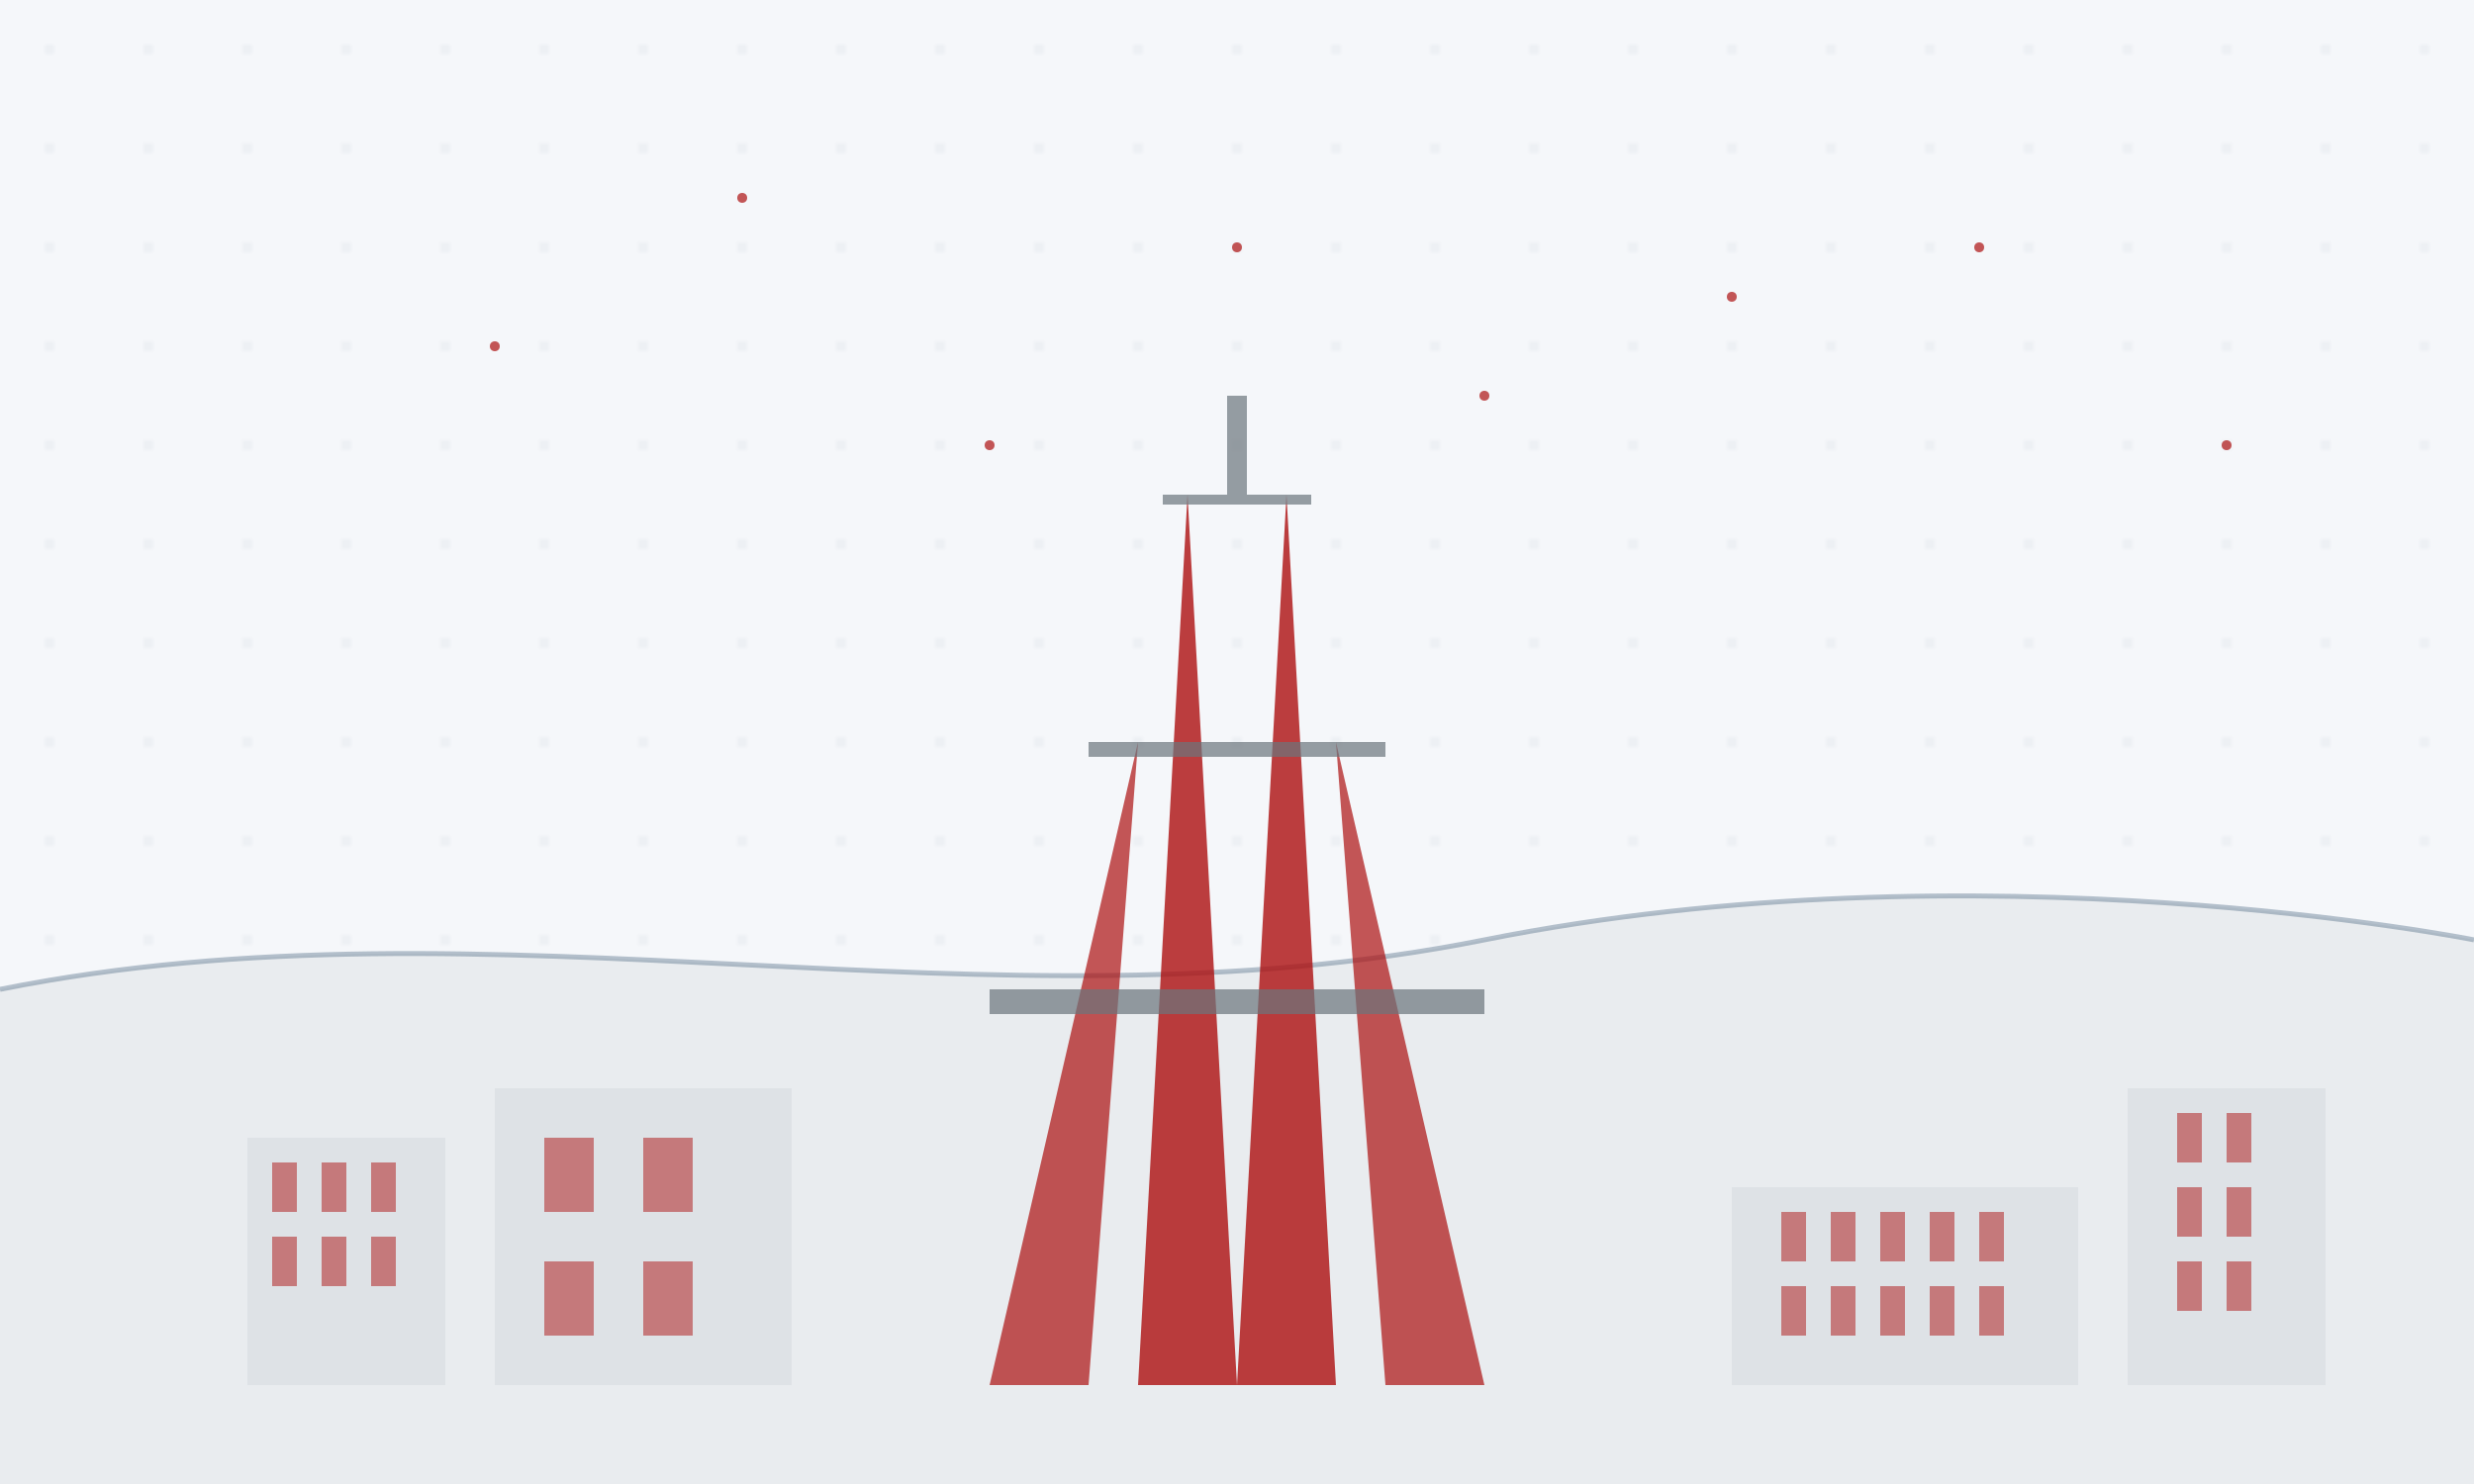
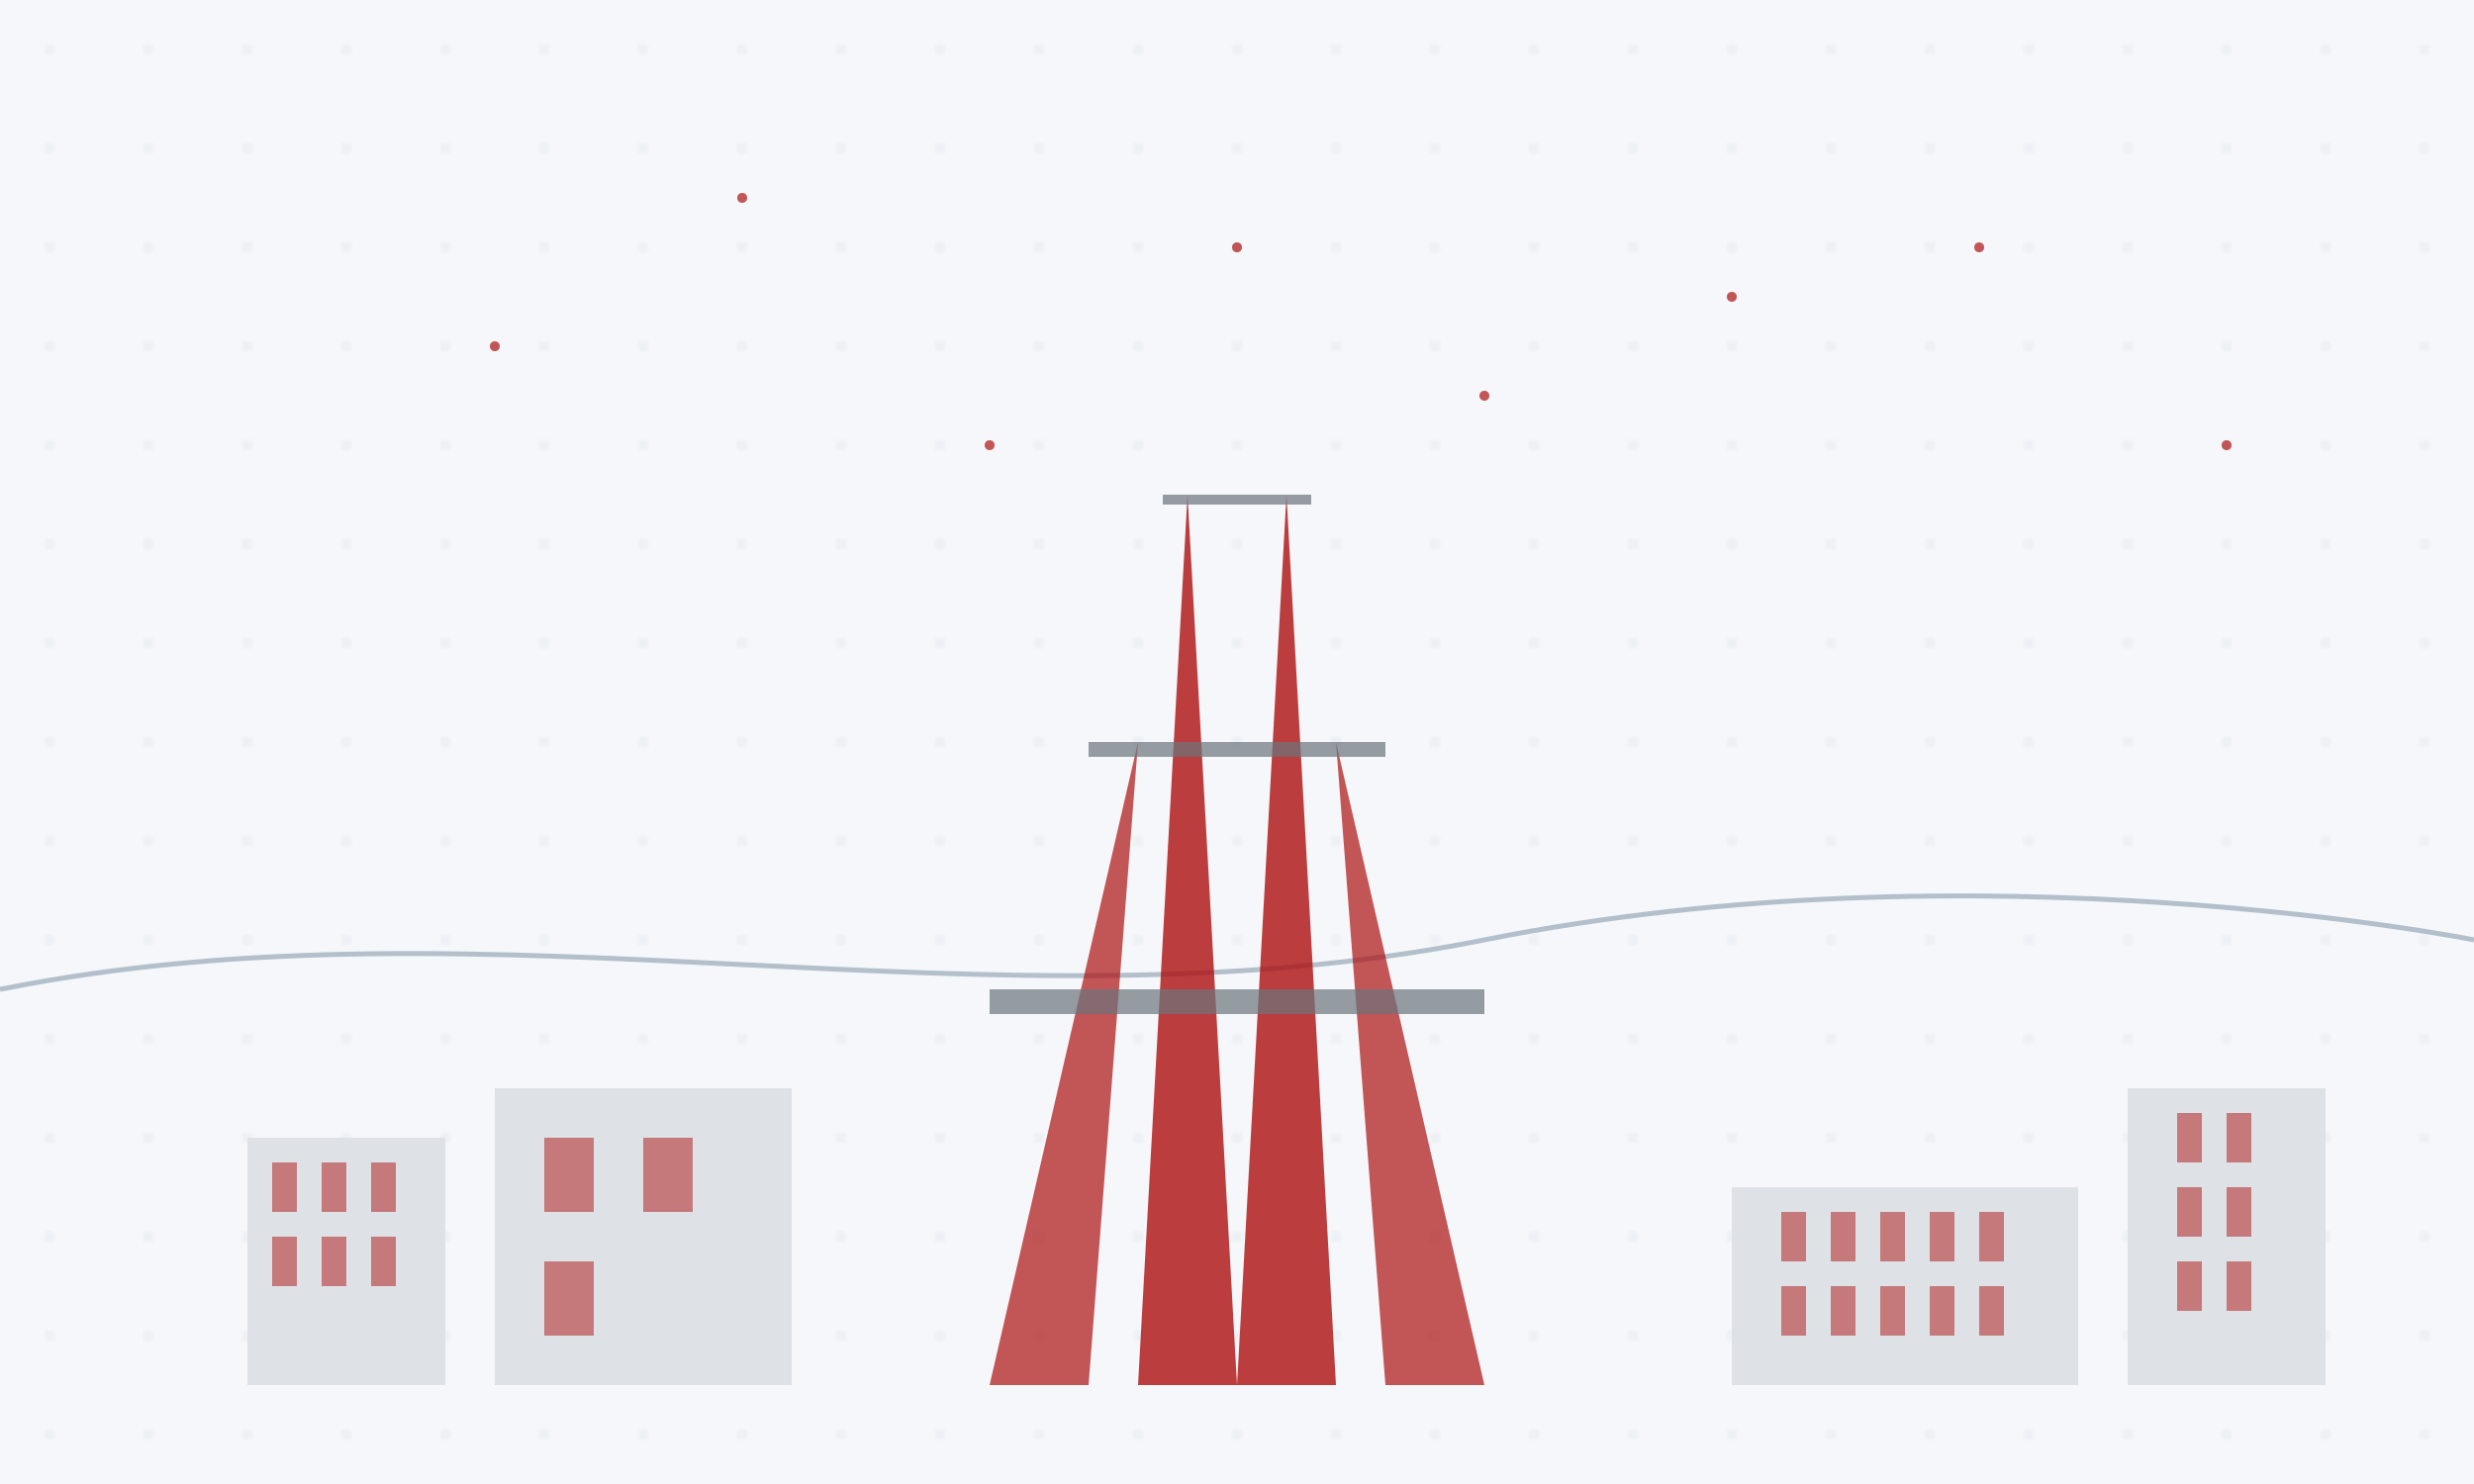
<svg xmlns="http://www.w3.org/2000/svg" viewBox="0 0 500 300" width="500" height="300">
  <rect width="500" height="300" fill="#f5f7fa" />
  <pattern id="paris-pattern" width="20" height="20" patternUnits="userSpaceOnUse">
    <circle cx="10" cy="10" r="1" fill="#1a3c5e" fill-opacity="0.05" />
  </pattern>
  <rect width="500" height="300" fill="url(#paris-pattern)" />
-   <path d="M0,200 C100,180 200,210 300,190 C400,170 500,190 500,190 L500,300 L0,300 Z" fill="#e9ecef" />
  <path d="M0,200 C100,180 200,210 300,190 C400,170 500,190 500,190" fill="none" stroke="#1a3c5e" stroke-width="1" stroke-opacity="0.3" />
  <path d="M250,280 L230,280 L240,100 L250,280 Z" fill="#ad1010" fill-opacity="0.8" />
  <path d="M250,280 L270,280 L260,100 L250,280 Z" fill="#ad1010" fill-opacity="0.8" />
  <path d="M220,280 L200,280 L230,150 L220,280 Z" fill="#ad1010" fill-opacity="0.7" />
  <path d="M280,280 L300,280 L270,150 L280,280 Z" fill="#ad1010" fill-opacity="0.7" />
  <rect x="200" y="200" width="100" height="5" fill="#6c757d" fill-opacity="0.7" />
  <rect x="220" y="150" width="60" height="3" fill="#6c757d" fill-opacity="0.7" />
  <rect x="235" y="100" width="30" height="2" fill="#6c757d" fill-opacity="0.7" />
-   <rect x="248" y="80" width="4" height="20" fill="#6c757d" fill-opacity="0.7" />
  <rect x="50" y="230" width="40" height="50" fill="#dee2e6" />
  <rect x="55" y="235" width="5" height="10" fill="#ad1010" fill-opacity="0.5" />
  <rect x="65" y="235" width="5" height="10" fill="#ad1010" fill-opacity="0.5" />
  <rect x="75" y="235" width="5" height="10" fill="#ad1010" fill-opacity="0.5" />
  <rect x="55" y="250" width="5" height="10" fill="#ad1010" fill-opacity="0.5" />
  <rect x="65" y="250" width="5" height="10" fill="#ad1010" fill-opacity="0.5" />
  <rect x="75" y="250" width="5" height="10" fill="#ad1010" fill-opacity="0.5" />
  <rect x="100" y="220" width="60" height="60" fill="#dee2e6" />
  <rect x="110" y="230" width="10" height="15" fill="#ad1010" fill-opacity="0.5" />
  <rect x="130" y="230" width="10" height="15" fill="#ad1010" fill-opacity="0.5" />
  <rect x="110" y="255" width="10" height="15" fill="#ad1010" fill-opacity="0.5" />
-   <rect x="130" y="255" width="10" height="15" fill="#ad1010" fill-opacity="0.5" />
  <rect x="350" y="240" width="70" height="40" fill="#dee2e6" />
  <rect x="360" y="245" width="5" height="10" fill="#ad1010" fill-opacity="0.5" />
  <rect x="370" y="245" width="5" height="10" fill="#ad1010" fill-opacity="0.5" />
  <rect x="380" y="245" width="5" height="10" fill="#ad1010" fill-opacity="0.5" />
  <rect x="390" y="245" width="5" height="10" fill="#ad1010" fill-opacity="0.5" />
  <rect x="400" y="245" width="5" height="10" fill="#ad1010" fill-opacity="0.5" />
  <rect x="360" y="260" width="5" height="10" fill="#ad1010" fill-opacity="0.5" />
  <rect x="370" y="260" width="5" height="10" fill="#ad1010" fill-opacity="0.5" />
  <rect x="380" y="260" width="5" height="10" fill="#ad1010" fill-opacity="0.5" />
  <rect x="390" y="260" width="5" height="10" fill="#ad1010" fill-opacity="0.5" />
  <rect x="400" y="260" width="5" height="10" fill="#ad1010" fill-opacity="0.5" />
  <rect x="430" y="220" width="40" height="60" fill="#dee2e6" />
  <rect x="440" y="225" width="5" height="10" fill="#ad1010" fill-opacity="0.5" />
  <rect x="450" y="225" width="5" height="10" fill="#ad1010" fill-opacity="0.5" />
  <rect x="440" y="240" width="5" height="10" fill="#ad1010" fill-opacity="0.5" />
  <rect x="450" y="240" width="5" height="10" fill="#ad1010" fill-opacity="0.5" />
  <rect x="440" y="255" width="5" height="10" fill="#ad1010" fill-opacity="0.5" />
  <rect x="450" y="255" width="5" height="10" fill="#ad1010" fill-opacity="0.5" />
  <circle cx="100" cy="70" r="1" fill="#ad1010" fill-opacity="0.7" />
  <circle cx="150" cy="40" r="1" fill="#ad1010" fill-opacity="0.7" />
  <circle cx="350" cy="60" r="1" fill="#ad1010" fill-opacity="0.7" />
  <circle cx="400" cy="50" r="1" fill="#ad1010" fill-opacity="0.7" />
  <circle cx="450" cy="90" r="1" fill="#ad1010" fill-opacity="0.7" />
  <circle cx="250" cy="50" r="1" fill="#ad1010" fill-opacity="0.7" />
  <circle cx="300" cy="80" r="1" fill="#ad1010" fill-opacity="0.7" />
  <circle cx="200" cy="90" r="1" fill="#ad1010" fill-opacity="0.7" />
</svg>